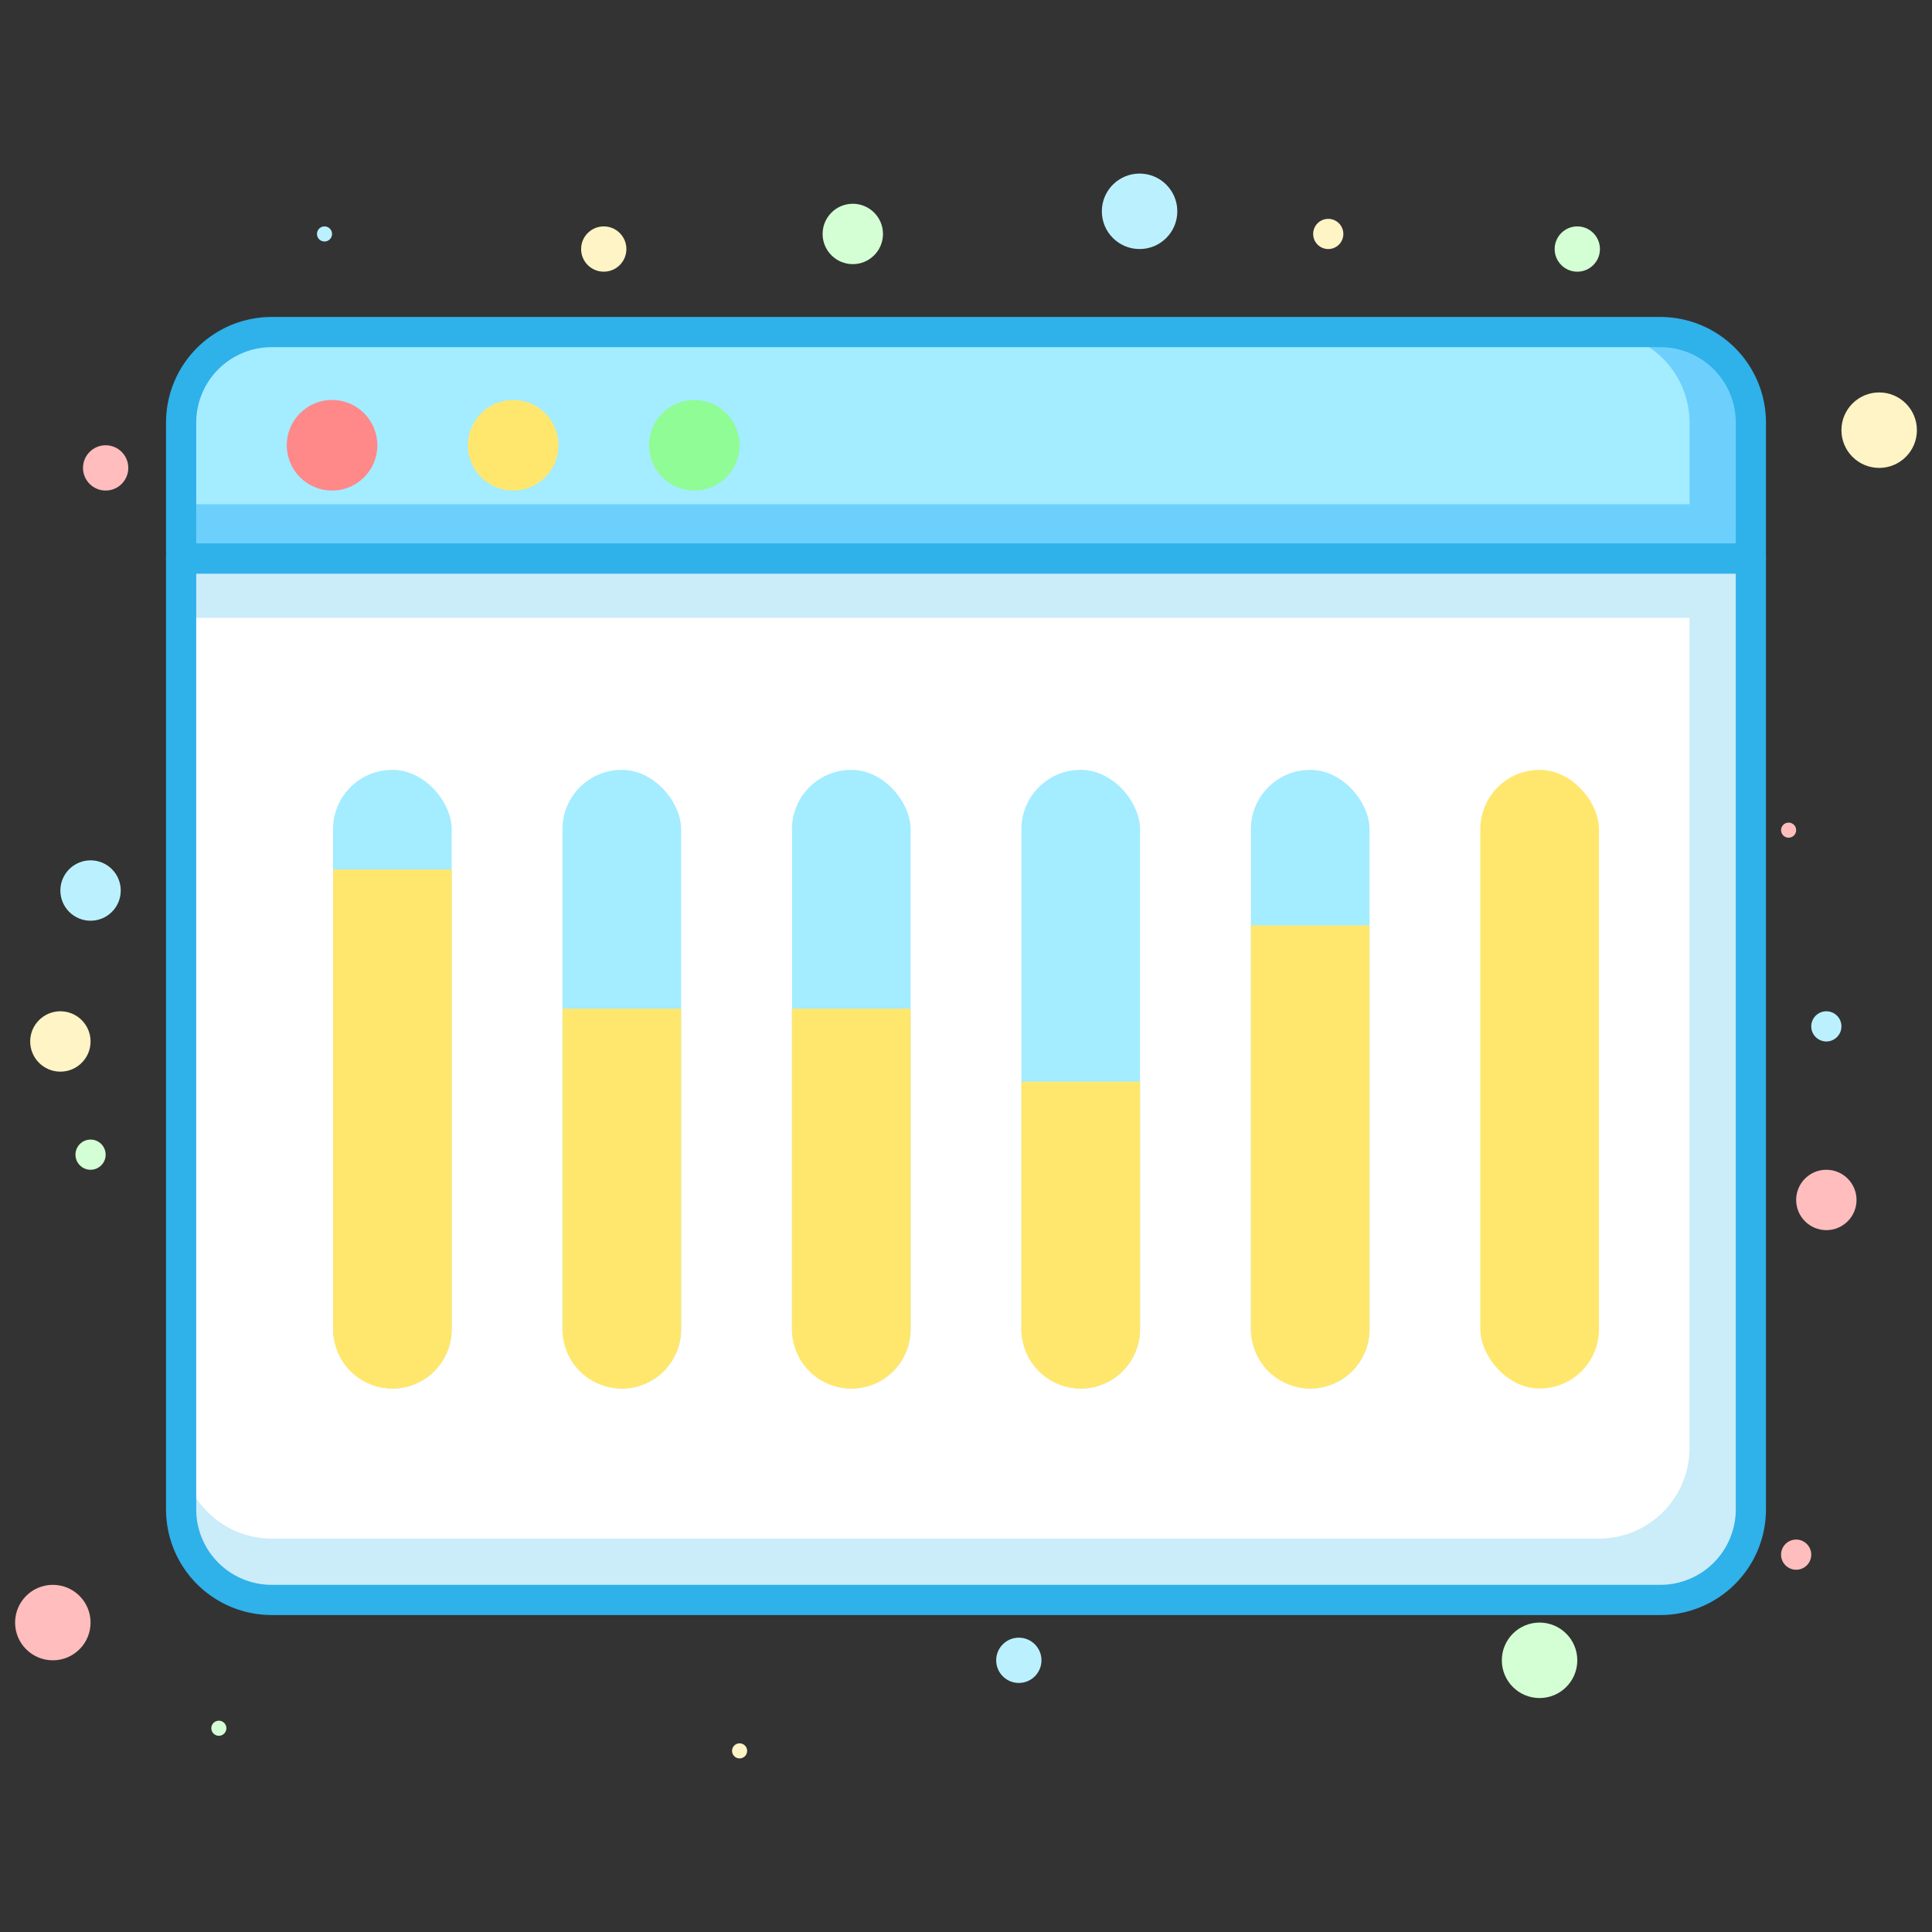
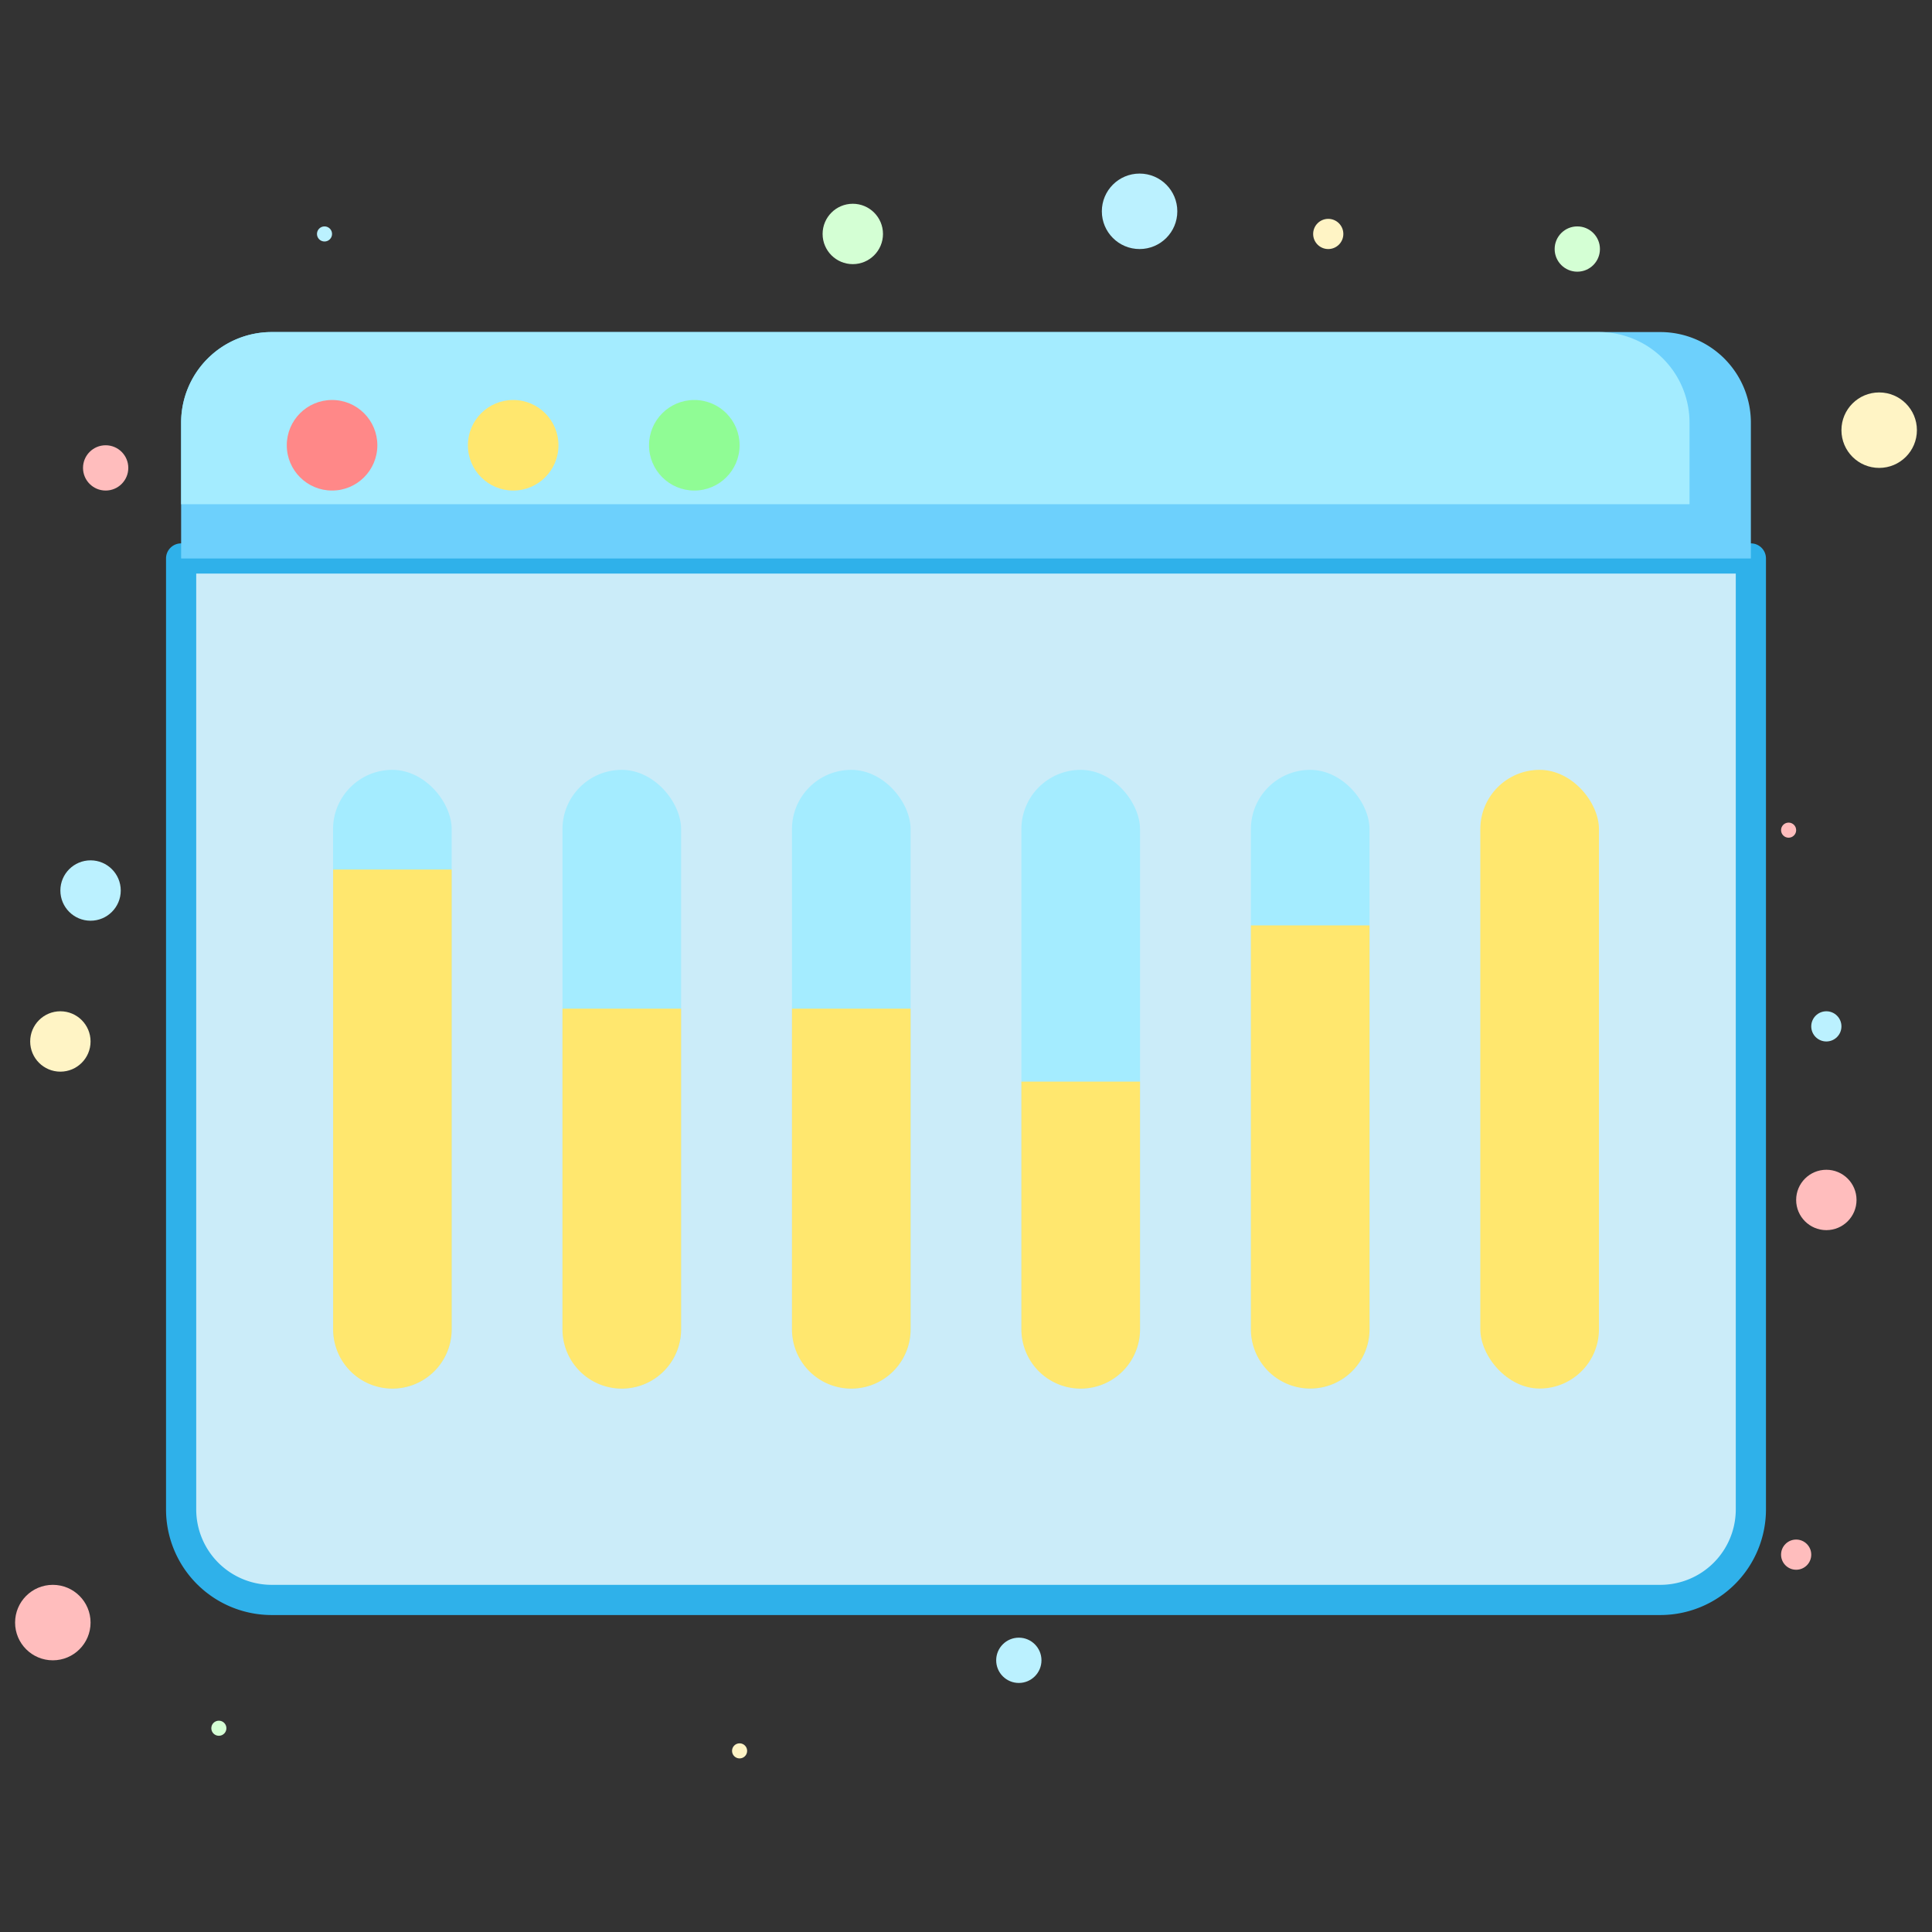
<svg xmlns="http://www.w3.org/2000/svg" width="800px" height="800px" viewBox="0 0 256 256">
  <rect x="0" y="0" width="256" height="256" fill="#333333" stroke="none" />
  <defs>
    <style>.cls-1{fill:#cbecf9;}.cls-2{fill:#ffffff;}.cls-3{fill:#2fb1ea;}.cls-4{fill:#6dd0fc;}.cls-5{fill:#a4ecff;}.cls-6{fill:#f88;}.cls-7{fill:#ffe76e;}.cls-8{fill:#90fc95;}.cls-9{fill:#d4ffd4;}.cls-10{fill:#ffbdbd;}.cls-11{fill:#bbf1ff;}.cls-12{fill:#fff4c5;}</style>
  </defs>
  <title>business economic finance interprise company browser</title>
  <g id="Layer_2" data-name="Layer 2">
    <path class="cls-1" d="M232,74V200a12,12,0,0,1-12,12H36a12,12,0,0,1-12-12V74Z" />
-     <path class="cls-2" d="M223.87,81.87v110a12,12,0,0,1-12,12H36a12,12,0,0,1-12-12v-110Z" />
    <path class="cls-3" d="M220,214H36a14,14,0,0,1-14-14V74a2,2,0,0,1,2-2H232a2,2,0,0,1,2,2V200A14,14,0,0,1,220,214ZM26,76V200a10,10,0,0,0,10,10H220a10,10,0,0,0,10-10V76Z" />
    <path class="cls-4" d="M232,56V74H24V56A12,12,0,0,1,36,44H220A12,12,0,0,1,232,56Z" />
    <path class="cls-5" d="M223.87,66.81V56a12,12,0,0,0-12-12H36A12,12,0,0,0,24,56V66.81Z" />
-     <path class="cls-3" d="M232,76H24a2,2,0,0,1-2-2V56A14,14,0,0,1,36,42H220a14,14,0,0,1,14,14V74A2,2,0,0,1,232,76ZM26,72H230V56a10,10,0,0,0-10-10H36A10,10,0,0,0,26,56Z" />
    <circle class="cls-6" cx="44" cy="59" r="6" />
    <circle class="cls-7" cx="68" cy="59" r="6" />
    <circle class="cls-8" cx="92" cy="59" r="6" />
    <rect class="cls-5" x="44.13" y="102.01" width="15.72" height="81.98" rx="7.86" ry="7.86" />
    <rect class="cls-5" x="74.53" y="102.01" width="15.72" height="81.98" rx="7.86" ry="7.86" />
    <rect class="cls-5" x="104.94" y="102.01" width="15.72" height="81.98" rx="7.86" ry="7.86" />
    <rect class="cls-5" x="135.34" y="102.01" width="15.72" height="81.98" rx="7.86" ry="7.86" />
    <rect class="cls-5" x="165.75" y="102.01" width="15.72" height="81.98" rx="7.86" ry="7.86" />
    <path class="cls-7" d="M44.13,115.22H59.85a0,0,0,0,1,0,0v60.91A7.86,7.86,0,0,1,52,184h0a7.86,7.86,0,0,1-7.86-7.86V115.22A0,0,0,0,1,44.13,115.22Z" />
    <path class="cls-7" d="M74.53,133.65H90.25a0,0,0,0,1,0,0v42.48A7.86,7.86,0,0,1,82.39,184h0a7.86,7.86,0,0,1-7.86-7.86V133.65A0,0,0,0,1,74.53,133.65Z" />
    <path class="cls-7" d="M104.94,133.65h15.72a0,0,0,0,1,0,0v42.48A7.86,7.86,0,0,1,112.8,184h0a7.86,7.86,0,0,1-7.86-7.86V133.65A0,0,0,0,1,104.94,133.65Z" />
    <path class="cls-7" d="M135.34,143.32h15.72a0,0,0,0,1,0,0v32.81A7.86,7.86,0,0,1,143.2,184h0a7.86,7.86,0,0,1-7.86-7.86V143.32A0,0,0,0,1,135.34,143.32Z" />
    <path class="cls-7" d="M165.75,122.62h15.72a0,0,0,0,1,0,0v53.51a7.86,7.86,0,0,1-7.86,7.86h0a7.86,7.86,0,0,1-7.86-7.86V122.62A0,0,0,0,1,165.75,122.62Z" />
    <rect class="cls-7" x="196.15" y="102.01" width="15.72" height="81.98" rx="7.86" ry="7.86" />
-     <circle class="cls-9" cx="204" cy="220" r="5" />
    <circle class="cls-9" cx="113" cy="31" r="4" />
    <circle class="cls-9" cx="209" cy="33" r="3" />
-     <circle class="cls-9" cx="12" cy="153" r="2" />
    <circle class="cls-9" cx="29" cy="229" r="1" />
    <circle class="cls-10" cx="7" cy="215" r="5" />
    <circle class="cls-10" cx="242" cy="159" r="4" />
    <circle class="cls-10" cx="14" cy="62" r="3" />
    <circle class="cls-10" cx="238" cy="206" r="2" />
    <circle class="cls-10" cx="237" cy="110" r="1" />
    <circle class="cls-11" cx="151" cy="28" r="5" />
    <circle class="cls-11" cx="12" cy="118" r="4" />
    <circle class="cls-11" cx="135" cy="220" r="3" />
    <circle class="cls-11" cx="242" cy="136" r="2" />
    <circle class="cls-11" cx="43" cy="31" r="1" />
    <circle class="cls-12" cx="249" cy="57" r="5" />
    <circle class="cls-12" cx="8" cy="138" r="4" />
-     <circle class="cls-12" cx="80" cy="33" r="3" />
    <circle class="cls-12" cx="176" cy="31" r="2" />
    <circle class="cls-12" cx="98" cy="232" r="1" />
  </g>
</svg>